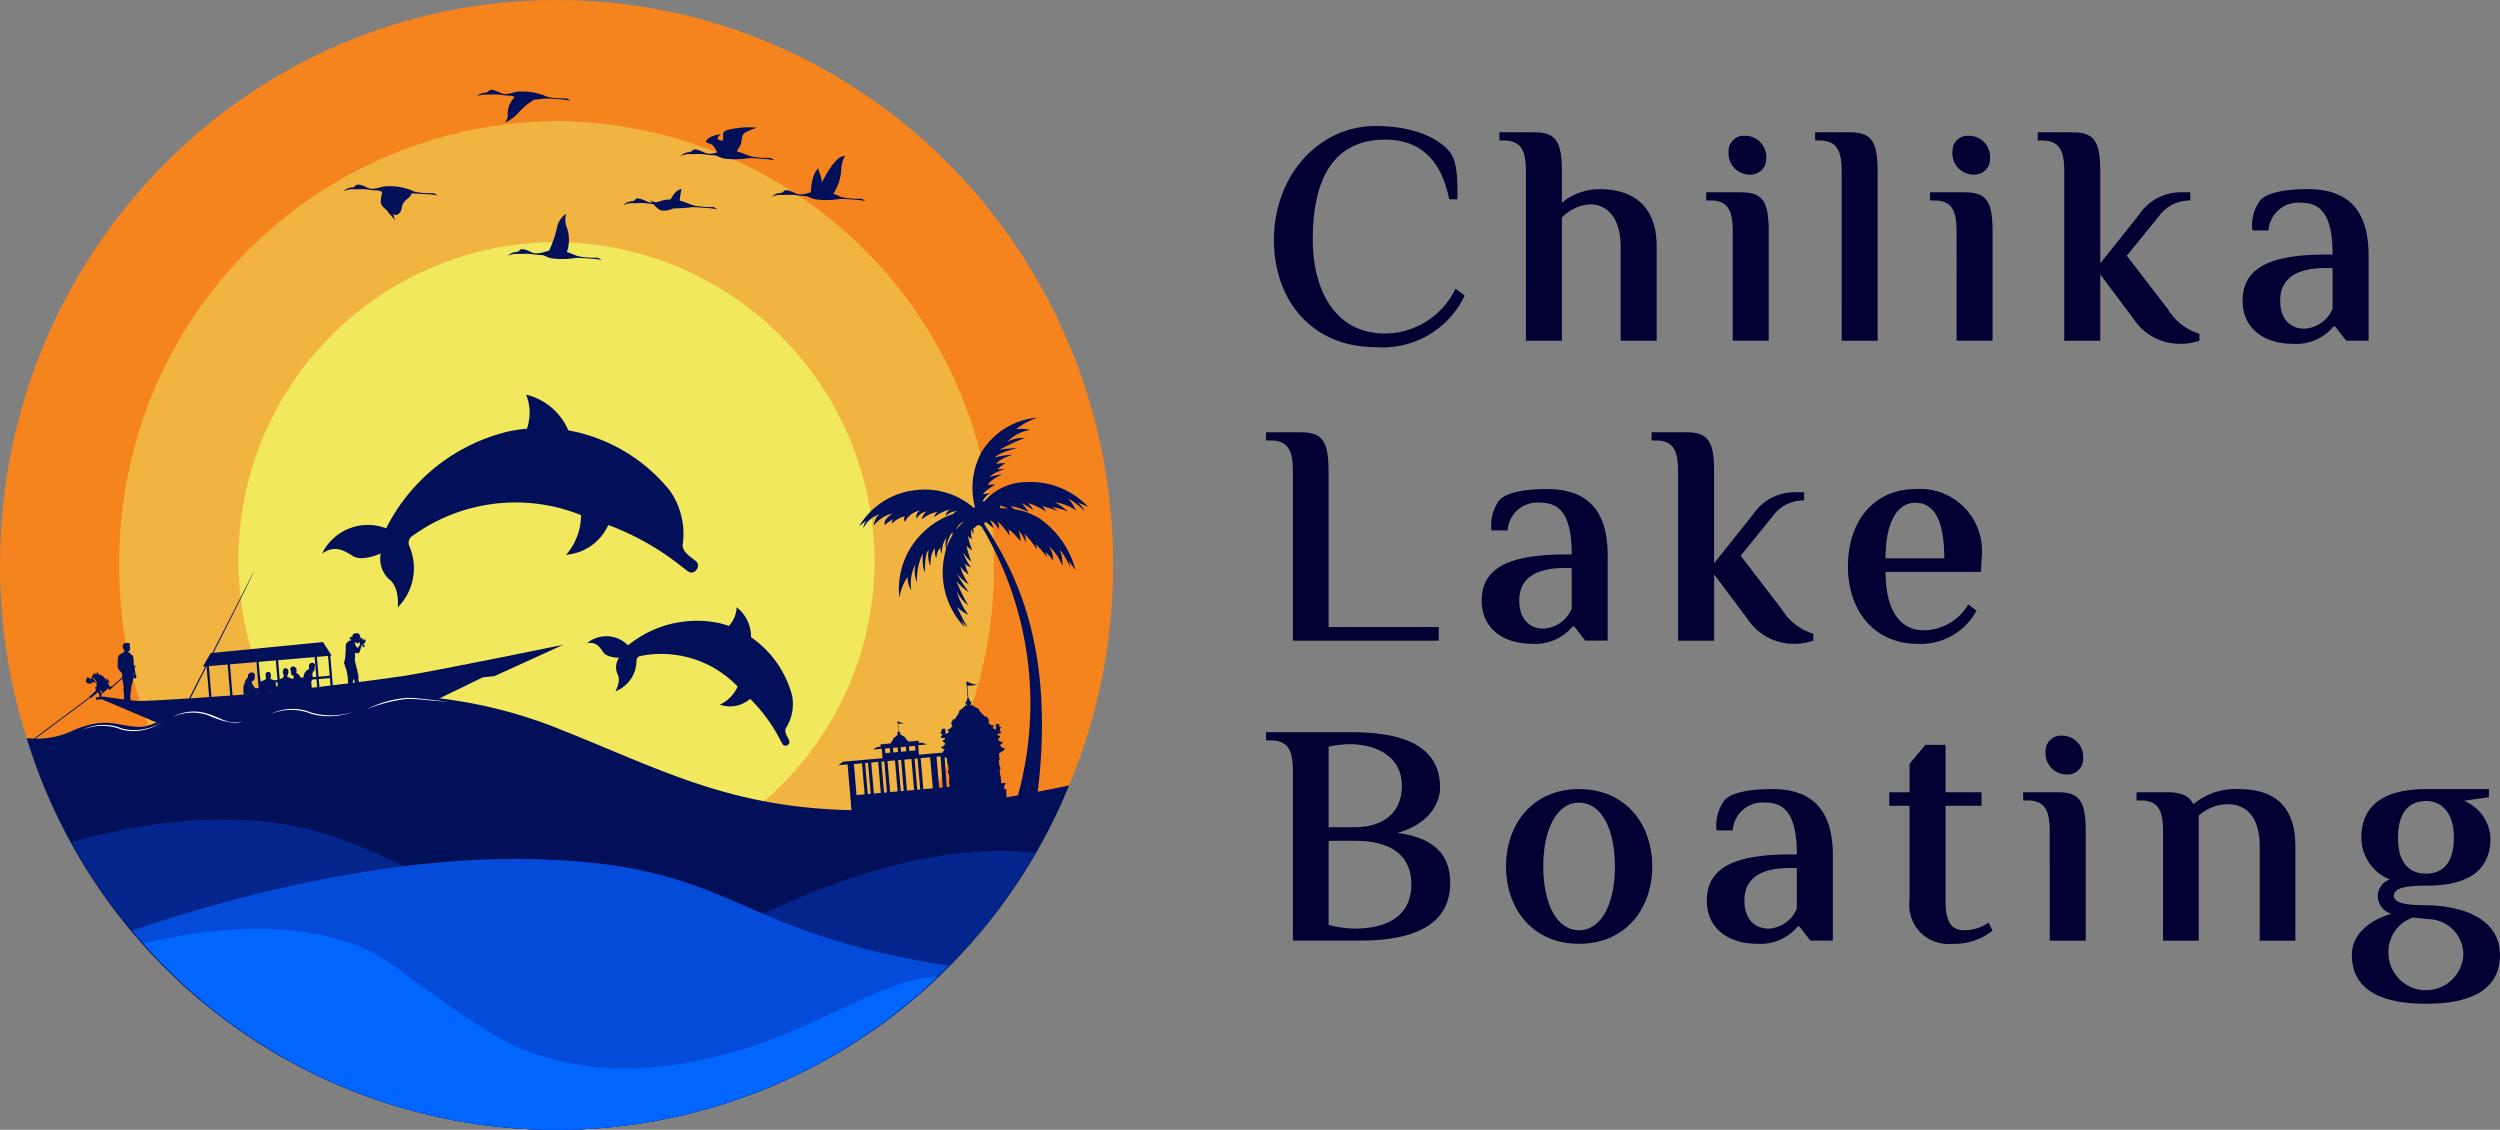
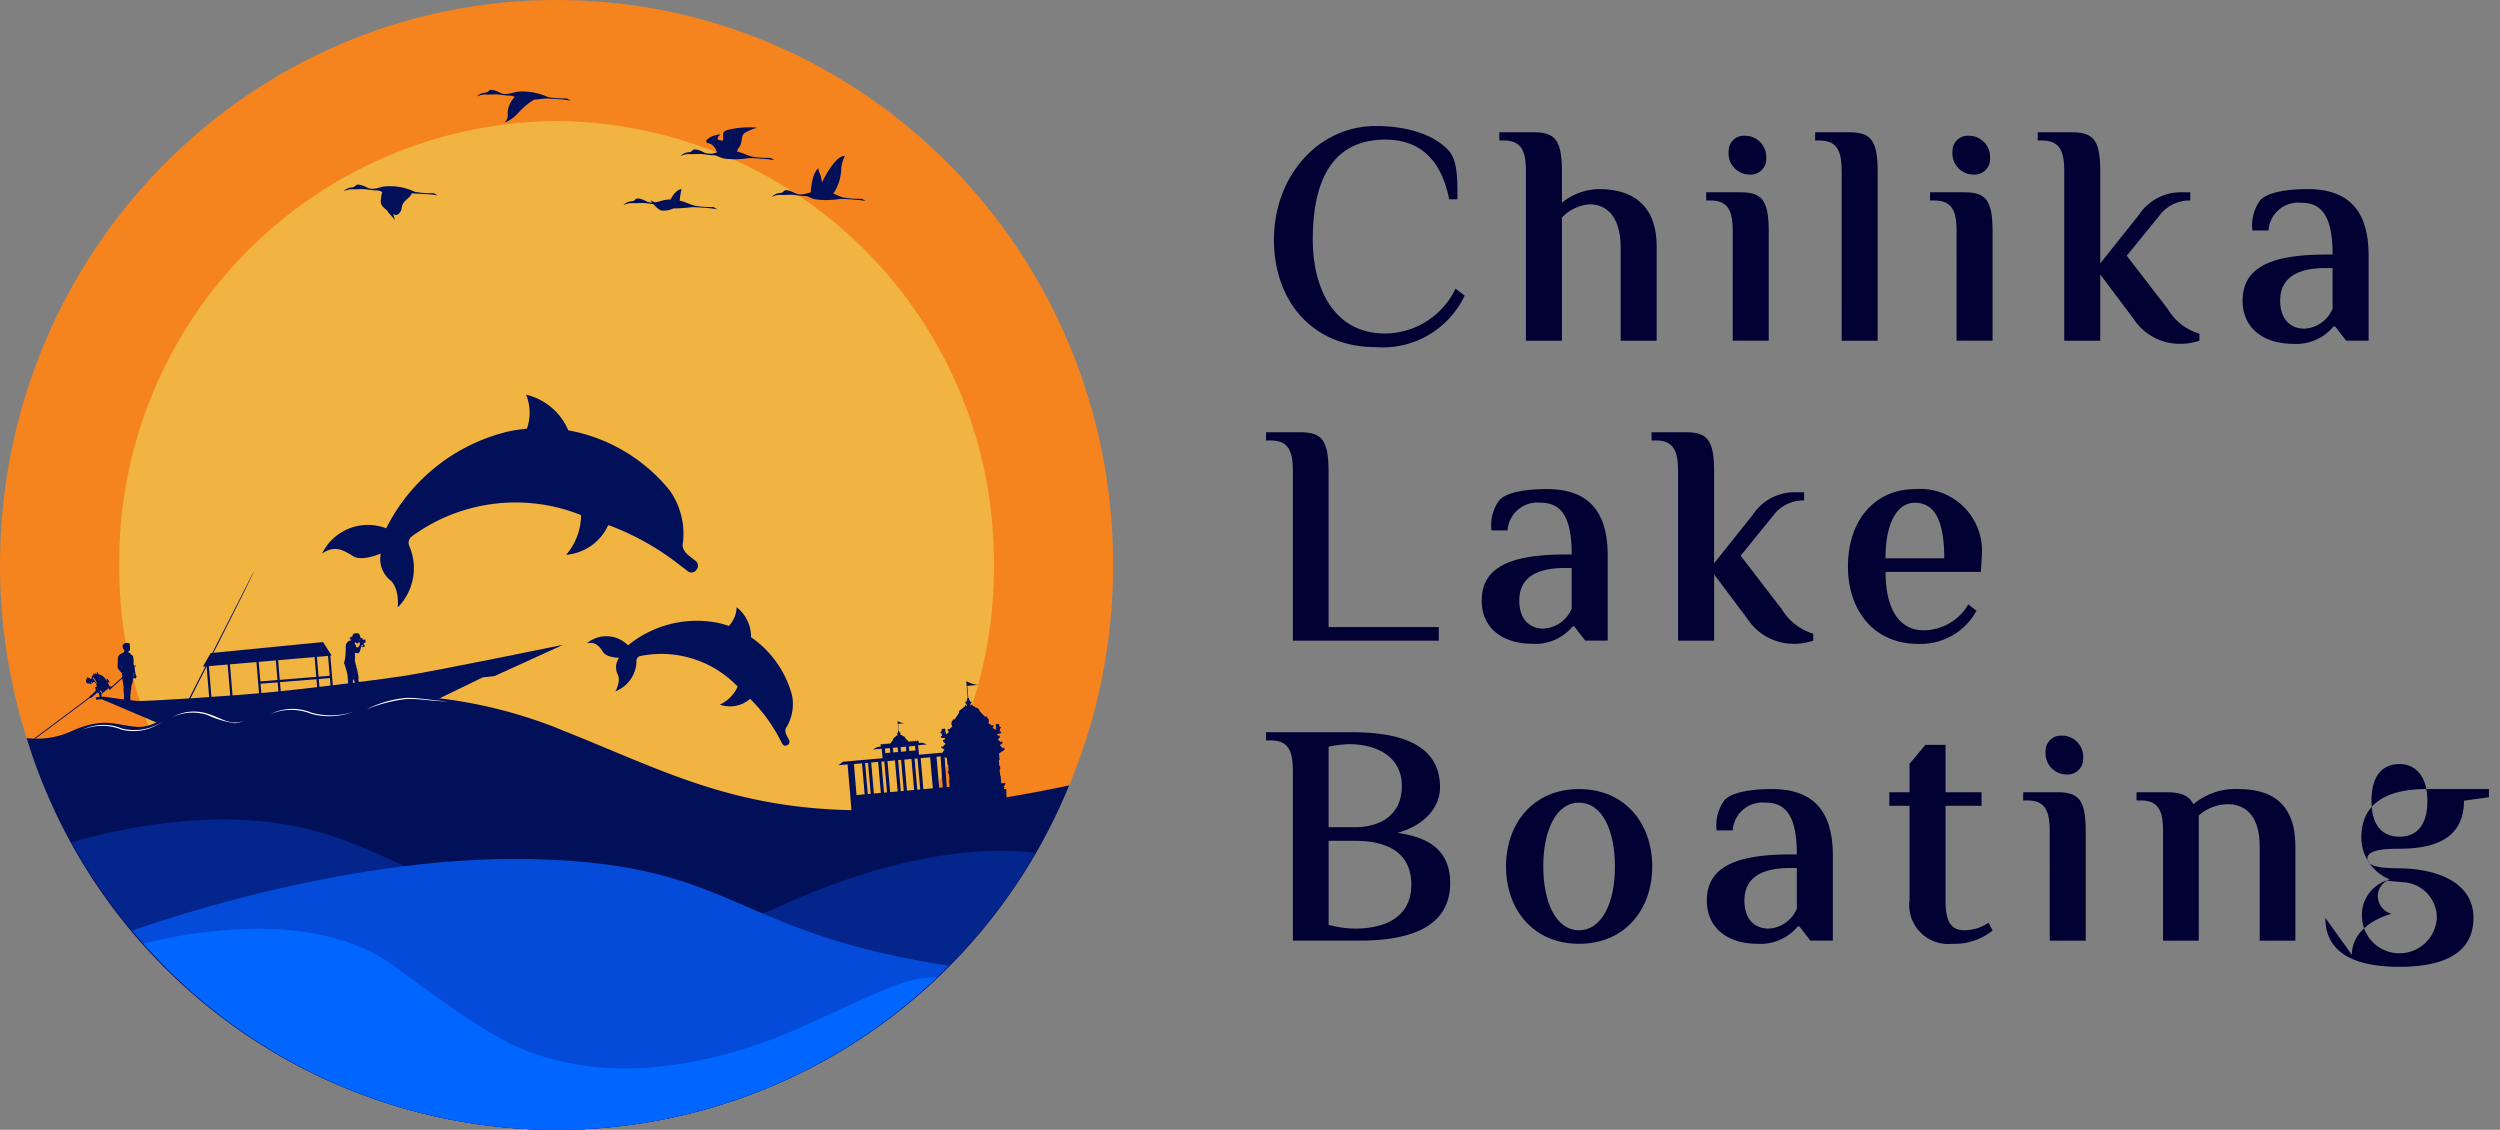
<svg xmlns="http://www.w3.org/2000/svg" width="158.364" height="71.57" viewBox="0 0 158.364 71.57">
  <rect x="0" y="0" width="158.364" height="71.57" fill="#808080" stroke="none" />
  <defs>
    <clipPath id="clip-path">
      <rect id="Rectangle_10036" data-name="Rectangle 10036" width="158.364" height="71.57" transform="translate(0 0)" fill="none" />
    </clipPath>
  </defs>
  <g id="Group_28602" data-name="Group 28602" transform="translate(0 0)">
    <g id="Group_28601" data-name="Group 28601" clip-path="url(#clip-path)">
      <path id="Path_249063" data-name="Path 249063" d="M80.7,15.184c0-4.021,2.8-7.2,6.441-7.2,2.38,0,3.941.74,4.681,1.62.521.66.5,1.82.5,3.02H91.8c-.5-2.5-1.84-3.78-4.061-3.78-2.54,0-4.581,1.521-4.581,6.341,0,3.021,1.3,5.941,4.581,5.941a4.98,4.98,0,0,0,4.461-2.84l.58.44a5.734,5.734,0,0,1-5.641,3.261c-4.061,0-6.441-2.981-6.441-6.8" fill="#003" />
      <path id="Path_249064" data-name="Path 249064" d="M96.662,10.9c0-1.2-.2-2-1.4-2h-.281v-.52h2.16c1.4,0,1.8.52,1.8,2.521v1.94a3.765,3.765,0,0,1,2.361-.86c1.76,0,3.64.72,3.64,3.641v5.961h-2.28v-5.9c0-2.04-.96-2.74-1.96-2.74a2.683,2.683,0,0,0-1.761.84v7.8h-2.28Z" fill="#003" />
      <path id="Path_249065" data-name="Path 249065" d="M109.761,14.7c0-1.2-.2-2-1.4-2h-.28v-.519h2.16c1.4,0,1.8.519,1.8,2.52v6.881h-2.281Zm-.26-5.081A.966.966,0,0,1,110.522,8.6a1.339,1.339,0,0,1,1.36,1.42.987.987,0,0,1-1.04,1.04A1.339,1.339,0,0,1,109.5,9.624" fill="#003" />
      <path id="Path_249066" data-name="Path 249066" d="M116.662,10.9c0-1.2-.2-2-1.4-2h-.281v-.52h2.16c1.4,0,1.8.52,1.8,2.521V21.586h-2.28Z" fill="#003" />
      <path id="Path_249067" data-name="Path 249067" d="M123.941,14.7c0-1.2-.2-2-1.4-2h-.28v-.519h2.16c1.4,0,1.8.519,1.8,2.52v6.881h-2.281Zm-.26-5.081A.966.966,0,0,1,124.7,8.6a1.339,1.339,0,0,1,1.36,1.42.987.987,0,0,1-1.04,1.04,1.339,1.339,0,0,1-1.341-1.439" fill="#003" />
      <path id="Path_249068" data-name="Path 249068" d="M135.142,20.185l-2.1-2.8v4.2h-2.28V10.9c0-1.2-.2-2-1.4-2h-.28v-.52h2.161c1.4,0,1.8.52,1.8,2.521v5.781l2.442-3.062a3.178,3.178,0,0,1,2.76-1.439h.5v.52a2.374,2.374,0,0,0-1.96.96L134.722,16.2l2.6,3.38a3.518,3.518,0,0,0,2,1.561v.439a3.648,3.648,0,0,1-1.221.2,3.5,3.5,0,0,1-2.961-1.6" fill="#003" />
      <path id="Path_249069" data-name="Path 249069" d="M142.061,19.045c0-2.02,1.64-2.92,5.281-2.92h.42c0-2.561-.78-3.281-1.98-3.281A1.887,1.887,0,0,0,143.7,14.6h-1.02a2.668,2.668,0,0,1,.5-1.92c.48-.52,1.74-.7,3-.7,2.3,0,3.86,1.06,3.86,4.2v5.4h-1.42l-.7-.9h-.1a3.065,3.065,0,0,1-2.561,1.1c-1.761,0-3.2-.9-3.2-2.741m5.7.52v-2.58h-.42c-1.96,0-2.9.72-2.9,2.06,0,1.2.66,1.781,1.54,1.781a2.058,2.058,0,0,0,1.78-1.261" fill="#003" />
      <path id="Path_249070" data-name="Path 249070" d="M81.9,29.9c0-1.2-.2-2-1.4-2h-.3v-.52h2.16c1.4,0,1.8.52,1.8,2.521v9.821h6.981v.861H81.9Z" fill="#003" />
      <path id="Path_249071" data-name="Path 249071" d="M93.861,38.045c0-2.02,1.64-2.92,5.281-2.92h.42c0-2.561-.78-3.281-1.98-3.281A1.887,1.887,0,0,0,95.5,33.6h-1.02a2.668,2.668,0,0,1,.5-1.92c.48-.52,1.74-.7,3-.7,2.3,0,3.86,1.06,3.86,4.2v5.4h-1.42l-.7-.9h-.1a3.065,3.065,0,0,1-2.561,1.1c-1.761,0-3.2-.9-3.2-2.741m5.7.52v-2.58h-.42c-1.96,0-2.9.72-2.9,2.06,0,1.2.66,1.781,1.54,1.781a2.058,2.058,0,0,0,1.78-1.261" fill="#003" />
      <path id="Path_249072" data-name="Path 249072" d="M110.682,39.185l-2.1-2.8v4.2H106.3V29.9c0-1.2-.2-2-1.4-2h-.28v-.52h2.161c1.4,0,1.8.52,1.8,2.521v5.781l2.442-3.062a3.178,3.178,0,0,1,2.76-1.439h.5v.52a2.375,2.375,0,0,0-1.96.96l-2.061,2.541,2.6,3.38a3.518,3.518,0,0,0,2,1.561v.439a3.648,3.648,0,0,1-1.221.2,3.5,3.5,0,0,1-2.961-1.6" fill="#003" />
      <path id="Path_249073" data-name="Path 249073" d="M117.061,35.885c0-3,1.761-4.9,4.242-4.9a3.918,3.918,0,0,1,4.24,4.16l-.06,1.081h-6.041c0,2.46.941,3.7,2.4,3.7a3.291,3.291,0,0,0,2.841-1.64l.519.4a4.024,4.024,0,0,1-3.7,2.1c-2.821,0-4.442-2.141-4.442-4.9m6.1-.52c0-2.521-.681-3.521-1.86-3.521-1.021,0-1.861,1.1-1.861,3.521Z" fill="#003" />
      <path id="Path_249074" data-name="Path 249074" d="M81.9,48.9c0-1.2-.2-2-1.4-2h-.3v-.519h5.32c2.341,0,5.7.359,5.7,3.5,0,1.16-.859,2.36-2.7,2.881,2.6.34,3.341,1.62,3.341,3.18,0,3.041-3.041,3.641-5.741,3.641H81.9Zm3.921,3.5c1.6,0,2.98-.759,2.98-2.62,0-1.961-1.76-2.64-3.321-2.64a6.854,6.854,0,0,0-1.32.16v5.1Zm3.58,3.642c0-1.821-1.22-2.781-3.58-2.781H84.162v5.321a6.364,6.364,0,0,0,1.661.24c2.3,0,3.58-1,3.58-2.78" fill="#003" />
      <path id="Path_249075" data-name="Path 249075" d="M95.4,54.885c0-2.72,1.719-4.9,4.621-4.9,2.92,0,4.64,2.18,4.64,4.9s-1.72,4.9-4.64,4.9c-2.9,0-4.621-2.18-4.621-4.9m6.9,0c0-2.3-.82-4.04-2.28-4.04-1.441,0-2.261,1.74-2.261,4.04s.82,4.041,2.261,4.041c1.46,0,2.28-1.74,2.28-4.041" fill="#003" />
      <path id="Path_249076" data-name="Path 249076" d="M108.122,57.045c0-2.02,1.639-2.92,5.281-2.92h.42c0-2.561-.78-3.281-1.98-3.281a1.889,1.889,0,0,0-2.082,1.76h-1.019a2.663,2.663,0,0,1,.5-1.92c.479-.52,1.74-.7,3-.7,2.3,0,3.86,1.06,3.86,4.2v5.4h-1.42l-.7-.9h-.1a3.065,3.065,0,0,1-2.561,1.1c-1.76,0-3.2-.9-3.2-2.741m5.7.52v-2.58h-.42c-1.961,0-2.9.72-2.9,2.06,0,1.2.66,1.781,1.541,1.781a2.058,2.058,0,0,0,1.78-1.261" fill="#003" />
      <path id="Path_249077" data-name="Path 249077" d="M120.961,57.006V51.044h-1.28v-.859h1.28v-1.8l1-1.2h1.28v3h2.281v.859h-2.281v6.022c0,1.38.4,1.86,1.181,1.86a2.653,2.653,0,0,0,1.54-.48l.26.5a3.85,3.85,0,0,1-2.561.84,2.469,2.469,0,0,1-2.7-2.78" fill="#003" />
      <path id="Path_249078" data-name="Path 249078" d="M129.841,52.705c0-1.2-.2-2-1.4-2h-.28v-.519h2.161c1.4,0,1.8.519,1.8,2.52v6.881h-2.28Zm-.26-5.081A.965.965,0,0,1,130.6,46.6a1.339,1.339,0,0,1,1.36,1.42.986.986,0,0,1-1.04,1.04,1.338,1.338,0,0,1-1.34-1.439" fill="#003" />
      <path id="Path_249079" data-name="Path 249079" d="M137.021,52.705c0-1.2-.2-2-1.4-2h-.281v-.52h1.92c.941,0,1.421.24,1.681.76a4.13,4.13,0,0,1,2.841-.96c2.16,0,3.62.941,3.62,3.641v5.961h-2.26V53.625c0-1.961-.921-2.681-2.02-2.681a2.76,2.76,0,0,0-1.841.72v7.922h-2.261Z" fill="#003" />
-       <path id="Path_249080" data-name="Path 249080" d="M148.981,60.486c0-1.38,1.24-2.24,2.5-2.6a1.191,1.191,0,0,1-.86-1.14,1.139,1.139,0,0,1,.76-1.04,2.86,2.86,0,0,1-1.8-2.641c0-2.32,1.82-3.08,4.1-3.08h3.982V50.5l-1.581.221a2.729,2.729,0,0,1,1.68,2.34c0,2.3-1.7,3.041-4.081,3.041-1.28,0-2.04.14-2.04.64,0,.461.76.6,2.04.6,2.581.04,4.682,1,4.682,3.141,0,2.32-2.021,3.1-4.682,3.1-2.68,0-4.7-.78-4.7-3.1m7.062,0a2.254,2.254,0,0,0-2.2-2.261l-1-.1a2.3,2.3,0,0,0-1.54,2.36,2.374,2.374,0,0,0,4.741,0m-.6-7.422c0-1.56-.761-2.32-1.761-2.32-1.019,0-1.78.66-1.78,2.32s.761,2.281,1.78,2.281c1,0,1.761-.62,1.761-2.281" fill="#003" />
+       <path id="Path_249080" data-name="Path 249080" d="M148.981,60.486c0-1.38,1.24-2.24,2.5-2.6a1.191,1.191,0,0,1-.86-1.14,1.139,1.139,0,0,1,.76-1.04,2.86,2.86,0,0,1-1.8-2.641c0-2.32,1.82-3.08,4.1-3.08h3.982V50.5l-1.581.221c0,2.3-1.7,3.041-4.081,3.041-1.28,0-2.04.14-2.04.64,0,.461.76.6,2.04.6,2.581.04,4.682,1,4.682,3.141,0,2.32-2.021,3.1-4.682,3.1-2.68,0-4.7-.78-4.7-3.1m7.062,0a2.254,2.254,0,0,0-2.2-2.261l-1-.1a2.3,2.3,0,0,0-1.54,2.36,2.374,2.374,0,0,0,4.741,0m-.6-7.422c0-1.56-.761-2.32-1.761-2.32-1.019,0-1.78.66-1.78,2.32s.761,2.281,1.78,2.281c1,0,1.761-.62,1.761-2.281" fill="#003" />
      <path id="Path_249081" data-name="Path 249081" d="M70.512,35.785c0,19.764-15.785,35.785-35.256,35.785S0,55.549,0,35.785,15.784,0,35.256,0,70.512,16.021,70.512,35.785" fill="#f5841f" />
      <path id="Path_249082" data-name="Path 249082" d="M62.958,35.785A27.912,27.912,0,0,1,35.257,63.9a27.912,27.912,0,0,1-27.7-28.117,27.912,27.912,0,0,1,27.7-28.117,27.912,27.912,0,0,1,27.7,28.117" fill="#f1b441" />
-       <path id="Path_249083" data-name="Path 249083" d="M55.4,35.785A20.149,20.149,0,1,1,35.257,15.336,20.3,20.3,0,0,1,55.4,35.785" fill="#f2e85e" />
      <path id="Path_249084" data-name="Path 249084" d="M63.741,49.995a.152.152,0,0,0-.1-.013c-.06.015-.042-.047-.022-.067s0-.066-.016-.076-.023-.072.011-.08l.051,0-.005-.059s.005-.031.03-.035l-.006-.072-.257.023-.042-.491-.029,0-.033-.387.043,0-.019-.215-.043,0-.032-.378.047,0-.036-.417.348-.23h0l-.012-.137a.152.152,0,0,0-.09.04l-.195-.195.171-.13,0,0h0l-.009-.106a.118.118,0,0,0-.08.043l-.209-.154.13-.167,0,0h0l-.009-.1a.113.113,0,0,0-.07.031l-.11-.112.282-.079a.219.219,0,0,0-.021-.068h0v-.01a.029.029,0,0,0-.017-.017.129.129,0,0,1-.048,0c-.012-.008-.013-.07-.01-.1a.51.51,0,0,1,.034-.108l.006-.01a.029.029,0,0,1,.023-.007h.012c.005,0,.017,0,.014-.011a.082.082,0,0,0-.032-.039.026.026,0,0,0-.012,0l-.029,0a.017.017,0,0,1-.015,0,.051.051,0,0,1-.016-.02l-.009-.012s.013-.013.008-.019a.085.085,0,0,0-.019-.014l-.018-.013-.006,0-.008,0,.006,0c.009,0,.009,0,.011,0h0l0-.005.012,0,0,.006c0,.009,0,0,.006-.005l.005-.005,0-.046V45.9a.056.056,0,0,1-.032-.01.113.113,0,0,0-.074-.035H63.2a.065.065,0,0,0-.035.017l-.006.005h-.011a.05.05,0,0,0-.052-.02.076.076,0,0,0,0,.031l0,.007-.021.021v0l.007.01a.231.231,0,0,0,.029.149.056.056,0,0,0-.035.056v0c.006.009.015.036,0,.046l0,0a.018.018,0,0,0,.016.008h0a.139.139,0,0,0-.029.046l-.187-.117.06-.087,0,0h0l-.009-.106a.112.112,0,0,0-.083.047l-.241-.161a.27.27,0,0,0-.089-.367l-.02-.066-.052.02-.052.005-.359-.379s.072-.107-.247-.214a.377.377,0,0,0-.184-.1l-.006-.076a.128.128,0,0,0-.1.056.405.405,0,0,0-.051,0l0-.023a.14.14,0,0,0,.057-.111c.084-.076.034-.137.034-.137s-.025.06-.051.068a.06.06,0,0,0-.025-.043l-.005-.05s0-.038-.058-.032l-.008-.1s0-.041-.025-.04l-.023,0-.066-.771.671-.059a2.047,2.047,0,0,1-.734-.24s.058.693.091,1.073l-.021,0c-.029,0-.018.043-.018.043l.008.1c-.055,0-.051.041-.051.041l0,.051a.06.06,0,0,0-.018.047c-.027,0-.061-.058-.061-.058s-.039.069.056.128a.14.14,0,0,0,.075.1l0,.022-.049.014a.132.132,0,0,0-.1-.039l.007.077a.375.375,0,0,0-.163.136c-.3.161-.207.254-.207.254l-.289.436-.052,0-.054-.011-.008.069a.271.271,0,0,0-.025.377l-.21.2a.113.113,0,0,0-.089-.032l.009.106h0l0,0,.074.075-.164.149a.149.149,0,0,0-.037-.041h0s.014-.005.015-.01l0,0c-.019-.006-.014-.034-.01-.045v0c0-.031-.033-.046-.043-.048a.243.243,0,0,0,0-.152l0-.011v0l-.024-.017,0-.007a.089.089,0,0,0-.009-.03.049.049,0,0,0-.048.029l-.011,0-.006-.005a.066.066,0,0,0-.038-.01h-.009a.112.112,0,0,0-.067.048c-.005.008-.026.014-.03.015s0,0,0,.005l.005.046.006,0s.008.013.007,0v-.006h.012l0,0h0c0-.008,0-.007.009-.006h.007l-.007,0-.006.006-.016.015c0,.005-.011.011-.015.017s.006.014.011.018l-.007.013a.051.051,0,0,1-.012.023.017.017,0,0,1-.015.006l-.029,0-.011,0a.085.085,0,0,0-.026.045c0,.008.012.008.017.008l.011,0a.029.029,0,0,1,.024,0l.008.008a.547.547,0,0,1,.052.1c.007.028.018.089.007.1a.15.15,0,0,1-.047.008.025.025,0,0,0-.014.019c0,.006,0,.011,0,.011h0a.251.251,0,0,0-.009.072l.291.028-.089.129a.11.11,0,0,0-.074-.018l.009.1h.006l0,.005.156.141-.179.189a.113.113,0,0,0-.086-.028l.009.106h0l0,0,.191.1-.159.227a.15.15,0,0,0-.084-.023v0l-1.374.122-.053-.6.556-.049-.289-.111-.219.02-.009-.1c0-.039-.043-.036-.077-.066h0c-.011.014-.059.035-.063.069-.009-.03-.044-.03-.076-.057-.012.014-.059.035-.064.07-.008-.031-.044-.031-.075-.058-.012.014-.059.036-.064.07-.009-.031-.044-.03-.075-.057h0c-.012.014-.064.037-.064.075a.129.129,0,0,0-.025-.02l-.011-.039-.03.012-.031,0-.209-.221s.042-.062-.144-.124a.224.224,0,0,0-.107-.062l0-.044a.074.074,0,0,0-.056.032l-.03,0v-.013a.081.081,0,0,0,.033-.065c.049-.044.02-.08.02-.08s-.015.035-.03.04A.033.033,0,0,0,57,46.428l0-.03s0-.021-.034-.018l-.005-.058s0-.023-.015-.023H56.93l-.039-.449.392-.035a1.2,1.2,0,0,1-.428-.139s.034.4.053.625l-.013,0c-.016,0-.01.025-.01.025l.005.057c-.032,0-.03.025-.03.025l0,.029a.035.035,0,0,0-.01.027c-.016,0-.036-.034-.036-.034s-.022.041.033.075a.084.084,0,0,0,.044.059v.013l-.029.007a.077.077,0,0,0-.061-.022l0,.045a.212.212,0,0,0-.095.079c-.172.094-.12.148-.12.148l-.169.254-.03,0-.031-.007,0,.041a.24.24,0,0,0-.022.024c0-.036-.042-.035-.076-.063-.011.014-.059.035-.064.07-.008-.031-.044-.031-.075-.058-.012.014-.059.036-.064.07-.009-.03-.044-.03-.075-.057h0c-.011.014-.059.035-.064.07-.008-.031-.043-.031-.075-.058-.013.015-.068.039-.065.079l.009.1-.22.02-.265.16.555-.05.052.6-2.511.223s-.15.112-.286.222v0l.58-.052.184,2.123.094,1.2,9.8-.931Zm-.628-3.9.007,0h0V46.1c0,.011,0,.029-.01.032h0a.037.037,0,0,0-.005-.023h0c0-.005,0-.016.006-.017m.03.06h0a.045.045,0,0,1-.005.048.125.125,0,0,0-.025.009l-.006,0a.175.175,0,0,1,.036-.055m-8.883,4.21L54.091,48.4l.513-.046.169,1.964Zm.712-.064L54.8,48.337l.187-.016.17,1.964Zm.387-.034-.17-1.964.44-.039.17,1.964ZM56,50.21l-.17-1.964.188-.016.17,1.964Zm.862-2.865.025.29-.3.027-.025-.29Zm-.805.072.312-.028.025.29-.312.027Zm.33,2.759-.17-1.964.476-.042.169,1.964Zm.675-.06-.17-1.964.188-.017.169,1.964Zm.9-2.869.025.29-.384.034-.025-.29Zm-.91.081.334-.03.025.29-.334.03Zm.4,2.753-.169-1.964.452-.04.17,1.964Zm.652-.058-.17-1.964.188-.016.17,1.964Zm.387-.034-.17-1.964.6-.054.17,1.964Zm1.226-.109-.224.02-.17-1.964.258-.023Zm.138-3.491h0l.008,0c.007,0,.008.01.008.016a.033.033,0,0,0,0,.024h0c-.012,0-.017-.019-.016-.03v-.007m0,.107a.047.047,0,0,1-.013-.047.173.173,0,0,1,.045.048l-.006,0a.075.075,0,0,0-.026,0m.3,3.345-.184.016-.132-1.9.139.06.036.417.048-.005.032.379-.042,0,.018.215.043,0,.034.388-.029,0Z" fill="#020f59" />
-       <path id="Path_249085" data-name="Path 249085" d="M68.277,31.828l.652.279a5,5,0,0,0-3.9-1.568,3.557,3.557,0,0,0-2.686,1.231.562.562,0,0,0-.092,0c.045-.218.435-.53.435-.53a1.905,1.905,0,0,0-.429.078,2.4,2.4,0,0,1,.807-.618,1.8,1.8,0,0,0-.489.026c.154-.366.9-.662.9-.662a2.089,2.089,0,0,0-.781.166c.2-.305.953-.506.953-.506a1.379,1.379,0,0,0-.464.027,1.346,1.346,0,0,1,.541-.41,2.91,2.91,0,0,0-.618.044c.206-.34,1.064-.584,1.064-.584a4.581,4.581,0,0,0-1.141.183c.283-.357,1.416-.592,1.416-.592a6.879,6.879,0,0,0-1.142.1,13.363,13.363,0,0,1,1.614-.749A2.09,2.09,0,0,0,63.789,28a2.618,2.618,0,0,1,1.45-.767,2.165,2.165,0,0,0-.892-.043,5.243,5.243,0,0,1,1.347-.732,4.589,4.589,0,0,0-3.489,2.13,4.753,4.753,0,0,0-.446,3.534c-.018.023-.037.046-.057.068a4.679,4.679,0,0,0-3.483-1.163,4.782,4.782,0,0,0-3.8,2.308l.472-.375a.883.883,0,0,0-.2.506,1.719,1.719,0,0,1,1.013-.889,1.038,1.038,0,0,0-.352.7c.7-.775,1.158-.7,1.158-.7-.609.331-.463.68-.463.68a2.1,2.1,0,0,1,.592-.384.32.32,0,0,0-.146.305,1.7,1.7,0,0,1,.833-.479.334.334,0,0,0-.009.357,1.389,1.389,0,0,1,.978-.723.426.426,0,0,0-.231.514.906.906,0,0,1,.635-.453.75.75,0,0,0-.3.5,2.2,2.2,0,0,1,1.022-.479.425.425,0,0,0-.232.349,2.4,2.4,0,0,1,1.021-.5.486.486,0,0,0-.3.418c.42-.365.712-.287.712-.287a.48.48,0,0,0-.261.171,4.872,4.872,0,0,0-1.832,1.108,4.955,4.955,0,0,0-1.554,4.2,3.241,3.241,0,0,1,.519-1.333,1.382,1.382,0,0,0,.232.838,2.694,2.694,0,0,1,.266-1.645,1.847,1.847,0,0,0,.1,1.155,3.912,3.912,0,0,1,.36-1.842c-.051,1.018.148,1.2.148,1.2-.031-1.327.229-1.394.229-1.394a1.609,1.609,0,0,0,.113,1.008c-.032-.874.288-1.13.288-1.13a1.227,1.227,0,0,0,.076.631c.066-.547.26-.66.26-.66a.7.7,0,0,0,.1.379,1.572,1.572,0,0,1,.3-1.042,1.386,1.386,0,0,0-.033.737,4.147,4.147,0,0,0-.119.488A5.042,5.042,0,0,0,61.1,39.724l-.21-.45a2.394,2.394,0,0,0,.4.464,10.9,10.9,0,0,1-.661-1.3,2.251,2.251,0,0,0,.713.51,4.212,4.212,0,0,1-.74-1.543,2.218,2.218,0,0,0,.73.941,12.22,12.22,0,0,1-.753-1.536,3.782,3.782,0,0,0,.808.719,9.79,9.79,0,0,1-.783-1.206,3.052,3.052,0,0,0,.781.708,3.777,3.777,0,0,1-.557-1.133,2.593,2.593,0,0,0,.545.511,3.56,3.56,0,0,1-.253-.72.861.861,0,0,0,.39.256,3.384,3.384,0,0,1-.5-.954s.3.472.517.566a5.242,5.242,0,0,1-.308-1,1.312,1.312,0,0,0,.374.3,3.69,3.69,0,0,1-.275-.908.619.619,0,0,0,.249.2,1.81,1.81,0,0,1-.04-.652.991.991,0,0,0,.15.335s-.021-.17-.024-.381c.127.026.231-.33.495-.108a.037.037,0,0,0,.025,0A21.881,21.881,0,0,1,64.351,50.84h1.3c1.4-10.287-1.7-15.1-3.3-17.64-.011-.057,0-.127.136-.113.206.176.437.361.437.361a1.806,1.806,0,0,0-.184-.469l.024-.011a1.5,1.5,0,0,1,.509.578.888.888,0,0,0-.093-.529,4.033,4.033,0,0,1,.755.907.822.822,0,0,0-.056-.376c.253.087.764.744.764.744a2.916,2.916,0,0,0-.11-.693,2.32,2.32,0,0,1,.446.8,1.7,1.7,0,0,0-.084-.587,5.126,5.126,0,0,1,.771.986.609.609,0,0,0-.072-.344,7.369,7.369,0,0,1,.746.86,2.08,2.08,0,0,0-.135-.354,2.219,2.219,0,0,1,.5.552,1.644,1.644,0,0,0-.268-.934,3.482,3.482,0,0,1,.859,1.258,2.342,2.342,0,0,0-.167-1.022,4.367,4.367,0,0,1,.652,1.11,1.1,1.1,0,0,0-.106-.424c.113.137.455.628.455.628a5.7,5.7,0,0,0-2.292-3.29,4.345,4.345,0,0,0-1.629-.591,1.122,1.122,0,0,0-.177-.188,3.959,3.959,0,0,1,1.107.375,2.62,2.62,0,0,0-.429-.566,3.419,3.419,0,0,1,.747.461,1.874,1.874,0,0,0-.335-.461,3.753,3.753,0,0,1,1.15.557,1.835,1.835,0,0,0-.249-.357,4.876,4.876,0,0,1,.97.314,1.892,1.892,0,0,0-.352-.262,4.017,4.017,0,0,1,1,.288,3.188,3.188,0,0,0-.832-.593,3.083,3.083,0,0,1,1.356.523,2.985,2.985,0,0,0-.515-.767,4.674,4.674,0,0,1,1.081.828,2.412,2.412,0,0,0-.455-.575M59.959,34.71a1.834,1.834,0,0,1,.386-1.015.28.28,0,0,0,0,.179,3.857,3.857,0,0,0-.388.836m.585-1.123a1.843,1.843,0,0,1,.193-.333,1.923,1.923,0,0,1,.35-.243,3.647,3.647,0,0,0-.543.576M63.39,32.2a.315.315,0,0,1-.047-.139l0-.035a2.566,2.566,0,0,1,.518.187c-.164-.013-.32-.016-.468-.013" fill="#020f59" />
      <path id="Path_249086" data-name="Path 249086" d="M7.462,42.317a2.008,2.008,0,0,0,.174.235c.052.057.089.066.083.083a.116.116,0,0,0,.014.082c.014.011.017.037.009.137a.871.871,0,0,0,.025.252c.015.1.075.393.071.436s-.031.094-.017.113a.087.087,0,0,1,.015.04.571.571,0,0,0,0,.169,1.515,1.515,0,0,1,.018.327.591.591,0,0,0,.028.241.04.04,0,0,0,.046.031.019.019,0,0,1,0,.021.132.132,0,0,0,.022.088.169.169,0,0,1,.032.091.133.133,0,0,0,.054.11.688.688,0,0,0,.157.077s.094.019.1-.048a.541.541,0,0,0-.087-.228.245.245,0,0,1-.034-.1.4.4,0,0,0,.1.058.26.26,0,0,0,.2.005c.065-.031,0-.058-.062-.1a.39.39,0,0,0-.128-.062.061.061,0,0,1-.032-.063.12.12,0,0,0,.013-.086.7.7,0,0,1-.005-.2c.011-.066.024-.166.024-.194A.475.475,0,0,1,8.3,43.7a.371.371,0,0,0,.013-.169c-.009-.068.016-.069.032-.152a1.086,1.086,0,0,0,.067-.223.41.41,0,0,1,.049-.194,1.28,1.28,0,0,0,.017-.184c.008-.035-.026-.182-.005-.165s.025.086.027.115-.013.032-.01.055a.1.1,0,0,1-.008.075.084.084,0,0,0,.01.087c.015.024.048.026.086.029s.038-.022.038-.022c.006-.042.044-.08.035-.1a.951.951,0,0,1-.093-.311,2.643,2.643,0,0,0-.077-.43.814.814,0,0,1-.026-.145.021.021,0,0,0,.017-.025,2.586,2.586,0,0,0-.044-.373c-.014-.049-.1-.1-.121-.1s-.036-.059-.039-.067-.041-.033-.054-.047-.055-.007-.055-.007c-.032-.007-.026-.047-.026-.047.005-.06.042-.063.068-.074s.029-.06.035-.089a.393.393,0,0,0-.006-.107.114.114,0,0,1,.009-.045.316.316,0,0,0-.022-.11c0-.016,0-.029.017-.054s0-.036-.016-.052a.311.311,0,0,0-.109-.043.57.57,0,0,0-.175.01.234.234,0,0,0-.132.1.15.15,0,0,0-.032.125.289.289,0,0,0,.047.147.382.382,0,0,1,.054.079.452.452,0,0,1,.006.082.064.064,0,0,0-.026.014.217.217,0,0,1-.031.05c-.062.031-.229.123-.229.123a.386.386,0,0,0-.127.3c-.005.049,0,.147-.009.256a1.238,1.238,0,0,0,.009.316m.219-.148.013.118a.08.08,0,0,1-.013-.118" fill="#020f59" />
      <path id="Path_249087" data-name="Path 249087" d="M35.674,40.845l-4.36,1.985-.734.077-4.7,2.285-15.763.663L6.445,44.294l-.358.031-.013-.15.515-.044s1.435.215,2.05.267,6.243-.334,8.316-.53c2.146-.2,6.723-.764,8.56-1.04s10.159-1.983,10.159-1.983" fill="#020f59" />
      <path id="Path_249088" data-name="Path 249088" d="M16.076,36.2l-4.194,8.23.076.041c-.019-.019,4.212-8.281,4.118-8.271" fill="#020f59" />
      <path id="Path_249089" data-name="Path 249089" d="M12.852,42.228l8.155-.7-.545-.859-7.115.7Z" fill="#020f59" />
      <path id="Path_249090" data-name="Path 249090" d="M13.256,44.252l.146-.013-.177-2.119-.146.013Z" fill="#020f59" />
      <path id="Path_249091" data-name="Path 249091" d="M14.59,44.137l.146-.013-.177-2.119-.146.013Z" fill="#020f59" />
      <path id="Path_249092" data-name="Path 249092" d="M20.1,43.663l.146-.013-.177-2.119-.146.013Z" fill="#020f59" />
      <path id="Path_249093" data-name="Path 249093" d="M20.95,43.59l.146-.013-.177-2.119-.146.013Z" fill="#020f59" />
      <path id="Path_249094" data-name="Path 249094" d="M17.643,43.874l.146-.013-.177-2.119-.146.013Z" fill="#020f59" />
      <rect id="Rectangle_10035" data-name="Rectangle 10035" width="4.629" height="0.149" transform="translate(16.386 43.171) rotate(-4.636)" fill="#020f59" />
      <path id="Path_249095" data-name="Path 249095" d="M16.414,43.98l.146-.013-.177-2.119-.146.013Z" fill="#020f59" />
      <path id="Path_249096" data-name="Path 249096" d="M21.811,42.057a.064.064,0,0,1,.019.023c.014.054.05.193.079.267s.079.3.088.333a2.23,2.23,0,0,1,.031.232c0,.038.016.219.018.28a.788.788,0,0,0,.045.221.85.85,0,0,1,.056.2.555.555,0,0,0,.037.138.169.169,0,0,1,.037.072c.009.045-.009.069-.015.116s.015.054.015.054a.352.352,0,0,0,.065.041.58.58,0,0,0,.228.043c.049,0,.14-.016.16-.05s-.023-.062-.056-.075-.029-.019-.058-.038a.2.2,0,0,1-.063-.08c-.013-.026-.017-.053-.033-.086a.424.424,0,0,1-.032-.12.194.194,0,0,0-.033-.1.276.276,0,0,1-.035-.114c-.006-.035,0-.1-.008-.136a1.267,1.267,0,0,1-.005-.13.782.782,0,0,1,.063-.135c.01-.022.016-.005.016-.005a.471.471,0,0,0,.009.1.529.529,0,0,0,.066.162.407.407,0,0,1,.059.12,1.018,1.018,0,0,0,.047.154.724.724,0,0,1,.021.131c.007.015.01-.008.01-.008,0-.024.012-.019.012-.019a.442.442,0,0,1,.007.16.326.326,0,0,0-.008.113c0,.024.035.017.035.017l.382-.022a.385.385,0,0,0,.155-.042c.035-.032.062-.069.046-.095s-.078-.011-.111-.008a.135.135,0,0,1-.094-.034.329.329,0,0,0-.095-.064.252.252,0,0,1-.093-.086.251.251,0,0,0-.023-.069c-.021-.039-.074-.041-.083-.14s-.036-.164-.04-.2-.038-.108-.028-.148a.722.722,0,0,0,.006-.143c0-.069-.06-.327-.076-.423s-.078-.236-.072-.262a.1.1,0,0,0-.012-.076.125.125,0,0,1-.022-.047c-.01-.058-.037-.188-.049-.233a.376.376,0,0,1,.01-.135,1.9,1.9,0,0,0-.01-.329c-.006-.033,0-.034.016-.026a.094.094,0,0,0,.084.017c.038-.014.079.014.124,0s.068-.055.1-.141a1.321,1.321,0,0,0,.069-.253c0-.018.006-.033.015-.024a.273.273,0,0,0,.082.039.337.337,0,0,0,.1-.013c.024-.005.029-.042.032-.074s-.017-.04-.047-.057-.027-.033-.027-.033c.011-.039.039-.078.062-.083s.018-.031.018-.031,0-.013,0-.013l.029,0c.029,0,.025-.02.025-.02s-.009-.11-.012-.136-.022-.024-.022-.024l-.175.012c-.015,0,0-.022.009-.023s.012-.011.012-.011l0-.037c.023-.015-.006-.023-.006-.023l-.061,0c-.031,0-.029-.018-.051-.031s-.028,0-.032-.051a.608.608,0,0,0-.049-.14.106.106,0,0,0-.064-.075.435.435,0,0,0-.254,0c-.1.026-.1.059-.116.1s0,.083-.027.089a.421.421,0,0,0-.111.047c-.064.034-.062.067-.03.115a.091.091,0,0,0,.09.038c.011,0,0,.01,0,.01-.027.012-.024.032-.058.048s-.055-.006-.109.025a.657.657,0,0,0-.147.154c-.043.055-.048.113-.047.25s-.015.468-.02.536a1.928,1.928,0,0,1-.057.328.429.429,0,0,0-.02.2m1.1-1.188c.023-.013.035-.009.04-.018s.017,0,.028.014.034.024.044.035.017.027,0,.029-.026.007-.039,0a.039.039,0,0,0-.042,0c-.022.014-.043.008-.047,0a.052.052,0,0,1,.019-.058m-.093-.445a.011.011,0,0,1,.011-.012.011.011,0,0,1,.012.01.011.011,0,0,1-.01.013.012.012,0,0,1-.013-.011m-.042.092a.02.02,0,0,1,.018-.022H22.8l0,.041H22.8a.019.019,0,0,1-.021-.018m-.317.193.026-.021a.041.041,0,0,1,.064,0,.221.221,0,0,0,.083.052.036.036,0,0,0,.047-.018c.006-.02.013-.025.022-.026s.018.008.023-.014.031-.037.044-.024.011.065.011.065c0,.025.022.037.023.053s0,.024-.03.084a.445.445,0,0,1-.1.135c-.018.012-.038.018-.045.006s-.026-.02-.035-.024a.063.063,0,0,1-.032-.038.47.47,0,0,1-.034-.082.36.36,0,0,0-.066-.125c-.013-.015,0-.023,0-.023" fill="#020f59" />
      <path id="Path_249097" data-name="Path 249097" d="M2.094,46.9l3.587-2.68c.016,0,.094-.025.094-.025a.393.393,0,0,0,.119-.089s.224-.185.275-.229a.107.107,0,0,1,.11.07l.039.27.134-.02L6.42,43.97l.457-.376,0,.006.055.118,1.681-1.531-.03-.049-1.49,1.343-.134.019c-.021-.045-.074-.156-.142-.276L6.85,43.2s.07.071.084.062-.006-.087-.055-.165-.106-.133-.125-.12,0,.064.033.127l-.034.017a1.191,1.191,0,0,0-.2-.255c-.2-.174-.253-.1-.332-.174L6.2,42.583l-.08.012.016.1-.084.012-.012-.086-.034.005.012.084-.039.006-.008-.058-.064.009.012.087s-.126.031-.109.208a.022.022,0,0,1-.011.022.2.2,0,0,1-.065.022.167.167,0,0,0-.12-.053.175.175,0,0,1-.017-.044.009.009,0,0,0-.01-.008l-.078.012a.008.008,0,0,0-.007.011.566.566,0,0,1,.008.062.174.174,0,0,0-.063.188A.171.171,0,0,0,5.6,43.3a.164.164,0,0,0,.1-.023l.009,0c.009.03.022.063.037.069,0,0,.037.012.089-.068s.169-.11.22-.013a.415.415,0,0,1,.069.223.027.027,0,0,1-.015.024.159.159,0,0,1-.069.013s-.032-.008,0,.083c0,0,.066.123-.011.178L5.819,44a.465.465,0,0,0-.136.107l-.039.071L2.062,46.853Zm3.73-3.658a.334.334,0,0,1-.051.072c-.019.019-.025-.067.025-.1s.026.033.026.033m.552.5a.164.164,0,0,1,.078.126c0,.12-.095-.05-.095-.05-.054-.12.017-.076.017-.076m-.251-.425a1.582,1.582,0,0,0-.227-.334s-.07-.089.012-.066a.87.87,0,0,1,.208.295s.039.147.007.1" fill="#020f59" />
-       <path id="Path_249098" data-name="Path 249098" d="M19.965,42.166a.18.18,0,0,0-.184-.18.206.206,0,0,0-.211.242l.013.114a.1.1,0,0,1-.068.071.562.562,0,0,0-.282.493l-.195.022a.473.473,0,0,0-.25-.29c-.054-.03.008-.087,0-.165a.244.244,0,0,0-.189-.255.187.187,0,0,0-.216.188c0,.059.021.047.035.05s.013.138.013.138,0,.068.016.078.013.086.045.1a.19.19,0,0,0,.088.019c.039,0,.052.16-.026.209l-.091,0a.546.546,0,0,0-.216-.1l-.037,0v-.141s.05-.055.047-.092a.17.17,0,0,1,0-.038.065.065,0,0,0,.02-.057.11.11,0,0,0-.006-.026.2.2,0,0,0-.077-.184c-.11-.077-.276-.036-.27.188a.065.065,0,0,0-.01.045.073.073,0,0,0,.02.046.858.858,0,0,0,.021.084.172.172,0,0,1,.009.127.21.21,0,0,1-.179.141c-.124.019-.232.293-.192.478l-.1.007s-.021-.3-.146-.381a.5.5,0,0,0-.209-.081l-.011-.064s.053-.028.027-.184-.047-.2-.164-.2a.162.162,0,0,0-.165.2c.018.1.043.247-.037.294,0,0-.337.061-.325.515l-.287.025a1.127,1.127,0,0,0-.147-.186.272.272,0,0,1-.055-.123c-.007-.035-.016-.078-.024-.11,0-.013-.008-.021-.011-.032.023-.007.051,0,.085-.01.05-.021.07-.095.094-.117s.011-.107.011-.107a.068.068,0,0,1,.016-.074.167.167,0,0,0,0-.106c-.011-.063-.151-.2-.274-.115a.191.191,0,0,0-.1.042c-.061.038-.06.18-.064.214s-.038.057-.064.079,0,.064-.051.08-.058.117-.058.117c-.058.047-.042.072-.042.072a.093.093,0,0,1,.043-.058l-.008.027c-.054.077-.015.079-.015.079a.058.058,0,0,1,.016-.06l0,.046a.467.467,0,0,0-.11.254s0,.339.016.509l4.329-.373-.051-.457a1.075,1.075,0,0,0,.1-.272c0-.062-.045-.177-.012-.246a.45.45,0,0,0,.012-.138.193.193,0,0,0,.081-.019c.028-.019.027-.12.026-.135l.019-.006-.014-.146a.049.049,0,0,0,.036-.059" fill="#020f59" />
      <path id="Path_249099" data-name="Path 249099" d="M35.385,46.159A29.907,29.907,0,0,0,26.4,44.1l-.028,0c-2.56-.322-3.335,1.709-6.415.843s-3.617,1.4-6.247.346-3.425.881-5.06.753c-1.317-.1-1.983-.619-3.941.193a5.341,5.341,0,0,1-3.022.519,35.09,35.09,0,0,0,66.038,3c-17.921,3.775-23.132.033-32.343-3.589" fill="#020f59" />
      <path id="Path_249100" data-name="Path 249100" d="M49.382,57.414c-12.69,5.763-21.422-2.576-29.337-4.759-6.056-1.67-12.715-.121-15.51.7a35.009,35.009,0,0,0,61.064.663c-3.049-.354-8.471-.122-16.217,3.4" fill="#03258c" />
      <path id="Path_249101" data-name="Path 249101" d="M44.065,35.531l-.407-.317c-.545-.436-.4-.8-.4-.8a4.8,4.8,0,0,0-.819-3.328A10.726,10.726,0,0,0,36,27.26,3.884,3.884,0,0,0,33.325,25a3.022,3.022,0,0,1,.051,2.155,9.986,9.986,0,0,0-1.139.169,11.688,11.688,0,0,0-7.774,6.143,3.23,3.23,0,0,0-4.062,1.6c.827-.571,1.4-.187,1.975.167s1.742-.173,1.742-.173a1.762,1.762,0,0,0,.537,1.638c.686.509.541,1.777.541,1.777a3.531,3.531,0,0,0,.729-3.894.505.505,0,0,1,.141-.589A11.131,11.131,0,0,1,36.807,32.63a3.864,3.864,0,0,1-.947,2.516,3.227,3.227,0,0,0,2.669-1.88c.06.02.119.038.175.055a16.813,16.813,0,0,1,4.463,2.557l.41.312a.372.372,0,0,0,.525-.076l.038-.051a.384.384,0,0,0-.075-.532" fill="#020f59" />
      <path id="Path_249102" data-name="Path 249102" d="M49.987,46.882l-.146-.274c-.192-.373-.023-.535-.023-.535a2.878,2.878,0,0,0,.356-2.021,6.526,6.526,0,0,0-2.6-3.69,2.363,2.363,0,0,0-.912-1.9,1.787,1.787,0,0,1-.492,1.189,6.155,6.155,0,0,0-.662-.19,6.888,6.888,0,0,0-5.725,1.42,1.919,1.919,0,0,0-2.6-.136c.589-.107.811.246,1.038.582s.993.338.993.338a1.058,1.058,0,0,0-.1,1.028c.252.448-.133,1.1-.133,1.1a2.093,2.093,0,0,0,1.338-1.944.3.3,0,0,1,.218-.287,6.688,6.688,0,0,1,6.191,1.929A2.275,2.275,0,0,1,45.6,44.633a1.911,1.911,0,0,0,1.911-.363c.028.026.055.05.082.073a10.243,10.243,0,0,1,1.819,2.505l.149.272a.223.223,0,0,0,.3.09l.033-.019a.229.229,0,0,0,.088-.309" fill="#020f59" />
      <path id="Path_249103" data-name="Path 249103" d="M10.93,45.424a2.788,2.788,0,0,1,2.28-.194c.723.21,1.454.794,2.216.417a1.187,1.187,0,0,1-.561.164,5.98,5.98,0,0,1-1.678-.5,2.981,2.981,0,0,0-2.257.115" fill="#fff" />
      <path id="Path_249104" data-name="Path 249104" d="M17.112,45.247a3.126,3.126,0,0,1,2.63-.1,4.611,4.611,0,0,0,2.649-.059,4.344,4.344,0,0,1-2.665.134,3.357,3.357,0,0,0-2.614.025" fill="#fff" />
      <path id="Path_249105" data-name="Path 249105" d="M5.11,46.285a3.068,3.068,0,0,1,2.613-.138,3.243,3.243,0,0,0,2.56-.426,3.127,3.127,0,0,1-2.577.5,3.258,3.258,0,0,0-2.6.062" fill="#fff" />
      <path id="Path_249106" data-name="Path 249106" d="M23.218,44.936a6.766,6.766,0,0,1,2.532-.727c.886-.015,1.751.188,2.632.214-.882.025-1.754-.176-2.629-.145a9.448,9.448,0,0,0-2.535.658" fill="#fff" />
      <path id="Path_249107" data-name="Path 249107" d="M8.382,58.949A34.9,34.9,0,0,0,60.1,61.172c-13.942-2.144-13.4-6.427-26.293-6.748-10.48-.261-21.408,3.131-25.429,4.525" fill="#044bd9" />
      <path id="Path_249108" data-name="Path 249108" d="M35.9,67.3c-3.069-.7-4.309-1.222-10.869-6.062C19.976,57.5,11.927,59.059,9.093,59.772a34.894,34.894,0,0,0,50.274,2.122c-2.119,0-3.727,1-8.923,3.306-4.79,2.125-10.292,3.063-14.54,2.1" fill="#06f" />
      <path id="Path_249109" data-name="Path 249109" d="M54.6,12.591a6.181,6.181,0,0,1-1.2-.084c-.2-.054-.4-.168-.615-.235a3.021,3.021,0,0,0,.507-1.64,2.3,2.3,0,0,1,.228-.757c-.666-.017-1.456,1.693-1.456,1.693a2.1,2.1,0,0,0-.192-.723.361.361,0,0,1-.026-.19c-.385.3-.468,1.183-.486,1.527-.588.177-.769.172-1.057.021-.236-.123-.542-.2-.624-.117-.133.141-.226.138-.226.138a.794.794,0,0,0-.567.253,1.228,1.228,0,0,1,.67-.127c.071.006.323-.012.551-.012s.511.068.807.079c.384.013.229.078.73.21a5.354,5.354,0,0,0,1.559-.024c.317-.014,1.265.072,1.265.072l.371.06Z" fill="#020f59" />
      <path id="Path_249110" data-name="Path 249110" d="M48.815,10a6.181,6.181,0,0,1-1.2-.084c-.29-.078-.594-.242-.92-.315a.475.475,0,0,1,.1-.238c.225-.233.155-.656.286-.851s.875-.423.875-.423a5.429,5.429,0,0,0-1.611.087c-.536.075-.536.282-.536.282V8.9h-.061c-.589-.017-.094-.39-.094-.39a1.792,1.792,0,0,0-.6.149c-.254.129-.5.349-.135.428.283.06.442.4.5.557a1.021,1.021,0,0,1-.9-.026c-.236-.123-.542-.2-.624-.117-.133.141-.226.138-.226.138a.794.794,0,0,0-.567.253,1.228,1.228,0,0,1,.67-.127c.071.006.323-.012.551-.012s.511.068.807.079c.384.013.229.078.73.21a5.354,5.354,0,0,0,1.559-.024c.317-.014,1.265.072,1.265.072l.371.06Z" fill="#020f59" />
      <path id="Path_249111" data-name="Path 249111" d="M35.911,6.233a5.966,5.966,0,0,1-1.2-.084A3.867,3.867,0,0,0,32.7,5.816c-.589.177-.793.18-1.081.029-.236-.123-.542-.2-.624-.117-.133.141-.226.138-.226.138a.794.794,0,0,0-.567.253,1.228,1.228,0,0,1,.67-.127c.071.006.323-.012.551-.012s.511.068.807.079a.681.681,0,0,1,.379.088,1.484,1.484,0,0,0-.45,1.066.566.566,0,0,1-.195.528,1.181,1.181,0,0,0,.225-.074c.677-.379.693-.767,1.643-1.354.369-.021.515-.06.687-.068.317-.014,1.265.072,1.265.072l.371.06Z" fill="#020f59" />
      <path id="Path_249112" data-name="Path 249112" d="M45.2,13.113a6.181,6.181,0,0,1-1.2-.084c-.3-.08-.61-.248-.945-.32a4.953,4.953,0,0,1,.12-.736c-.353.041-.6.483-.7.666a1.727,1.727,0,0,0-.516.065,4.069,4.069,0,0,1-.44.112,1.157,1.157,0,0,1-.324-.14s.048.069.122.161a.816.816,0,0,1-.416-.112c-.236-.123-.542-.2-.624-.117-.133.141-.226.138-.226.138a.794.794,0,0,0-.567.253,1.228,1.228,0,0,1,.67-.127c.071.006.323-.012.551-.012.208,0,.439.051.69.071a1.432,1.432,0,0,0,.471.4,1.381,1.381,0,0,0,.788-.129,9.369,9.369,0,0,0,1.147-.075c.317-.014,1.265.072,1.265.072l.371.06Z" fill="#020f59" />
-       <path id="Path_249113" data-name="Path 249113" d="M37.874,16.326a6.181,6.181,0,0,1-1.2-.084c-.244-.066-.493-.2-.765-.277a2.336,2.336,0,0,0-.044-1.658,1.351,1.351,0,0,1,0-.764,1.328,1.328,0,0,0-.578.852,6.4,6.4,0,0,1-.512,1.489c-.046.009-.092.02-.136.033-.589.177-.77.172-1.058.021-.236-.123-.542-.2-.624-.117-.133.141-.226.138-.226.138a.794.794,0,0,0-.567.253,1.228,1.228,0,0,1,.67-.127c.071.006.323-.012.551-.012s.511.068.807.079c.384.013.229.078.73.21a5.354,5.354,0,0,0,1.559-.024c.317-.014,1.265.072,1.265.072l.371.06Z" fill="#020f59" />
      <path id="Path_249114" data-name="Path 249114" d="M27.48,12.234a5.352,5.352,0,0,1-1.2-.084,3.656,3.656,0,0,0-2.039-.325c-.589.177-.77.172-1.058.021-.236-.123-.542-.2-.624-.117-.133.141-.226.138-.226.138a.794.794,0,0,0-.567.253,1.228,1.228,0,0,1,.67-.127c.071.006.323-.012.551-.012s.511.068.807.079a.737.737,0,0,1,.417.106,3.261,3.261,0,0,0-.09.555c-.025.382.351.515.433.664s.417.44.466.615l-.106-.465s.188.224.417-.075-.025-.448.474-.863c.2-.169.264-.278.265-.349l.013,0,1.265.072.371.06Z" fill="#020f59" />
    </g>
  </g>
</svg>